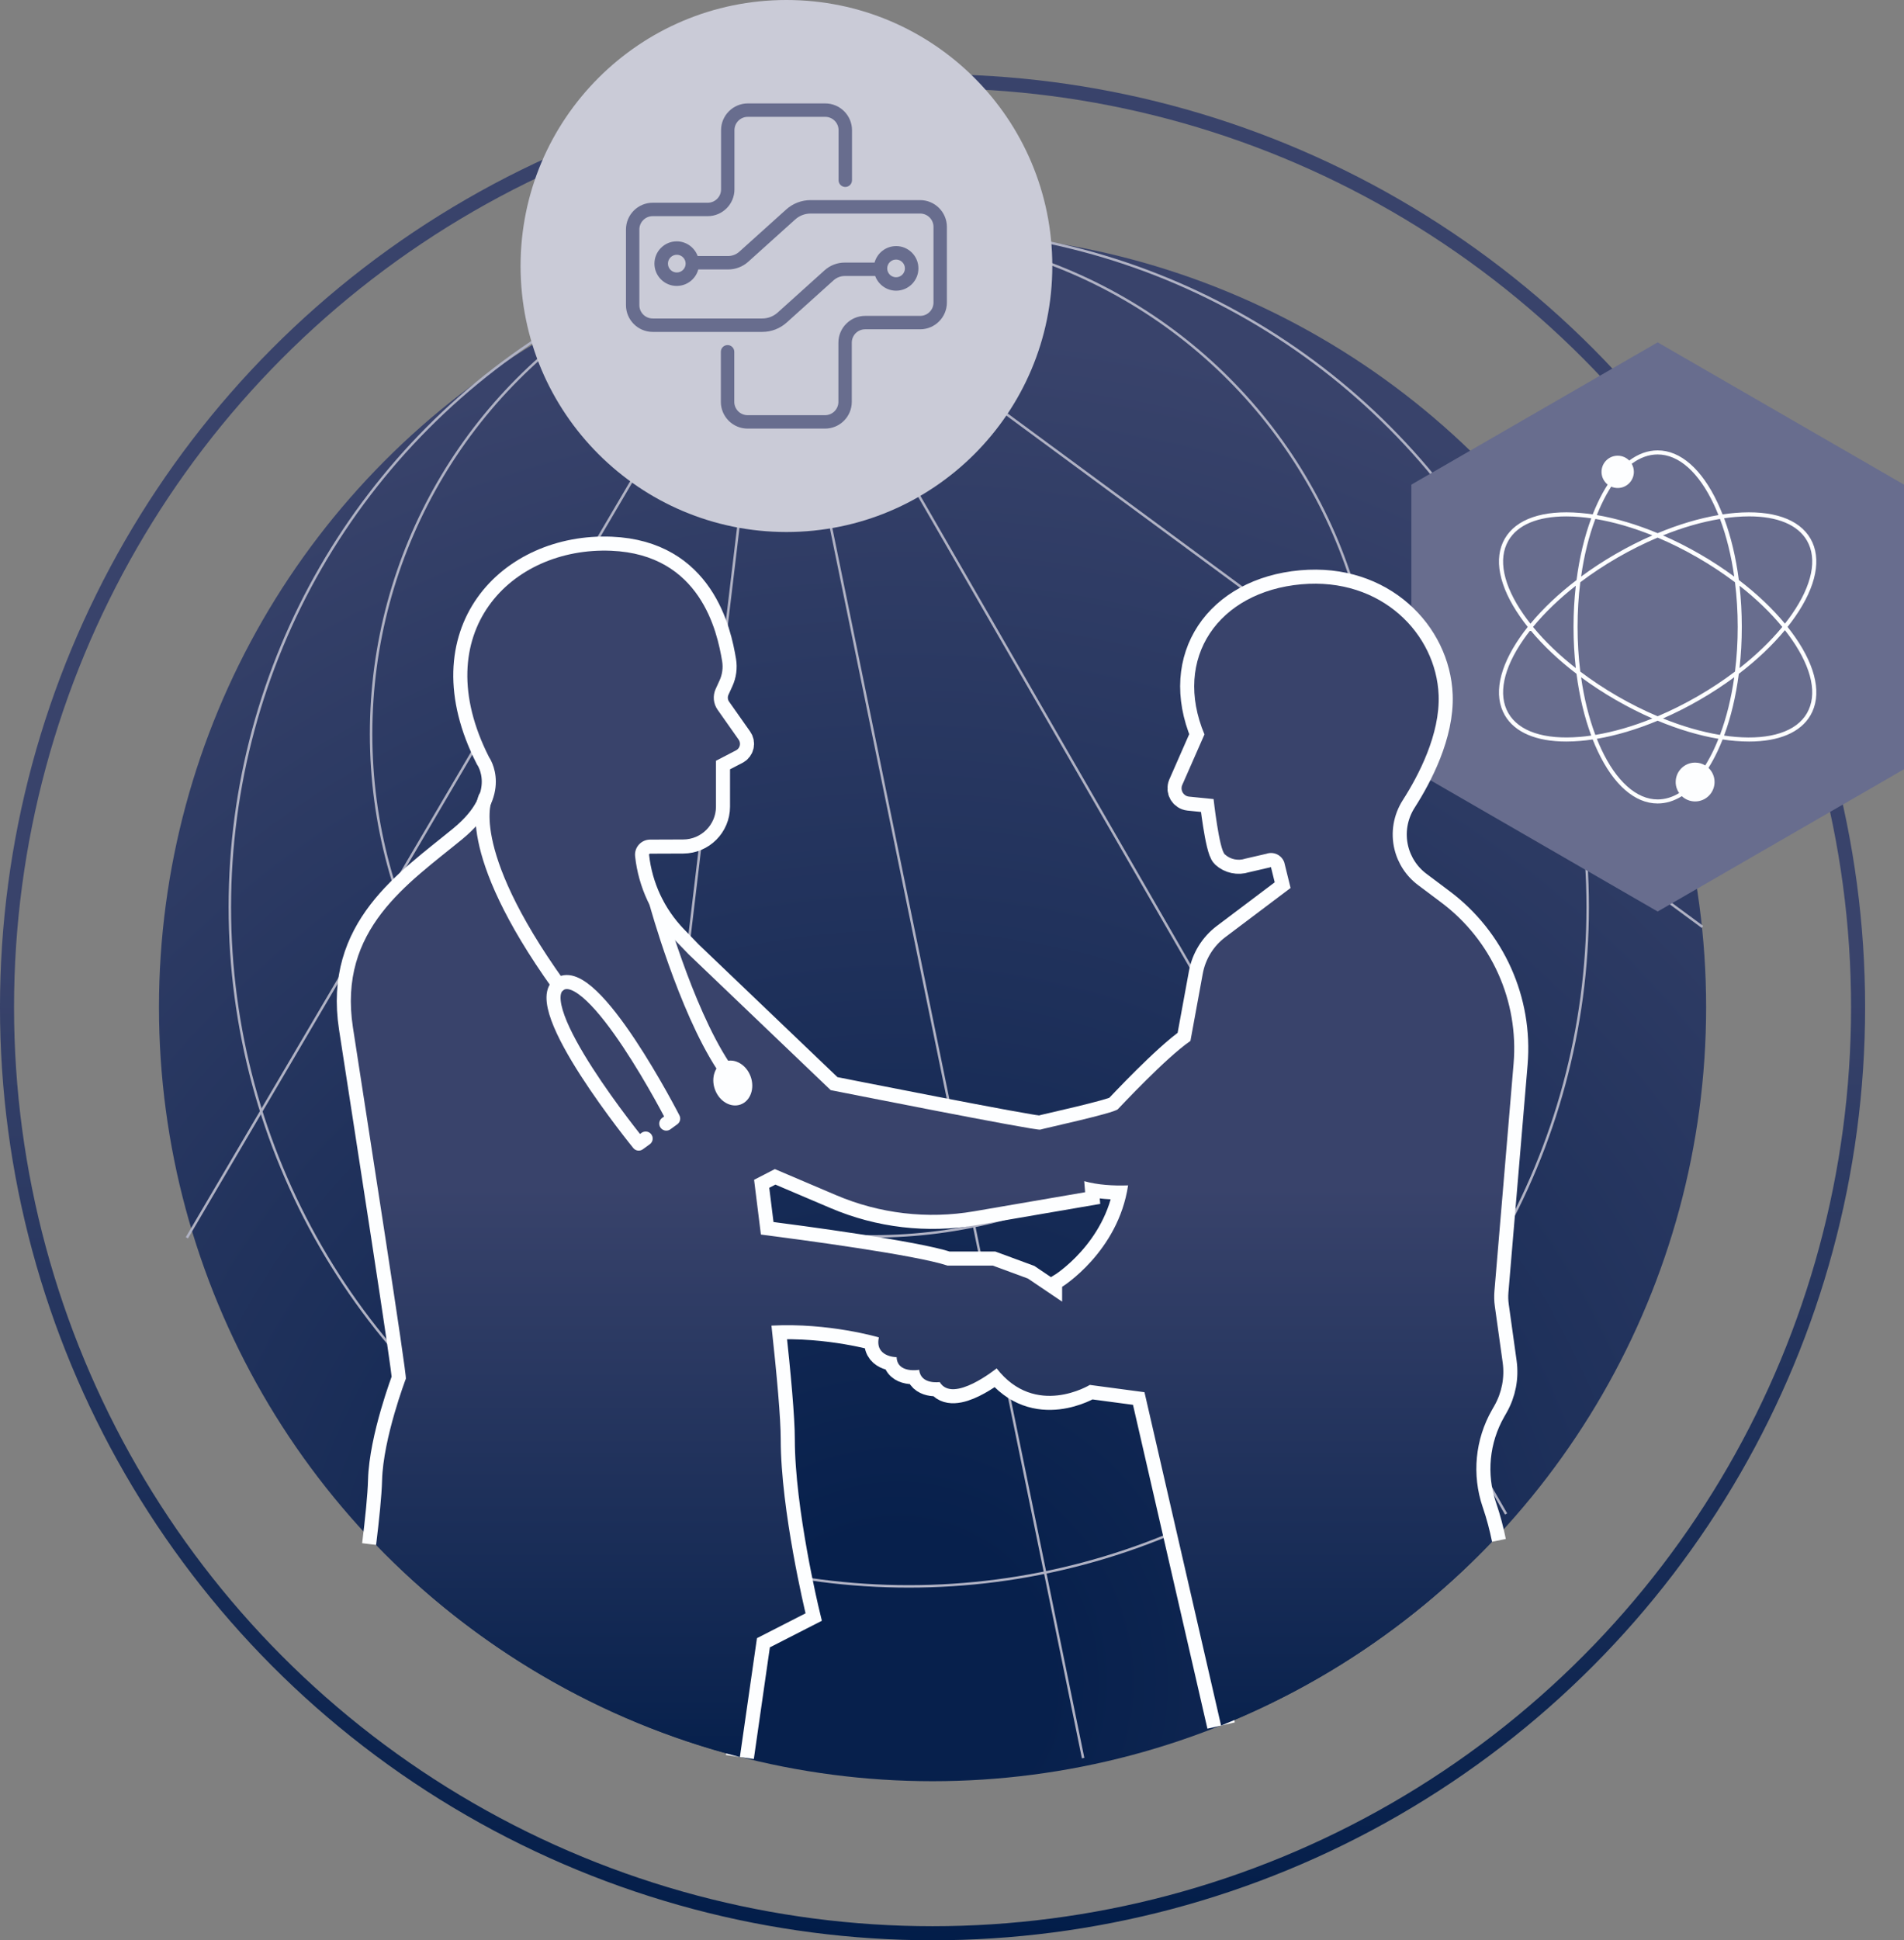
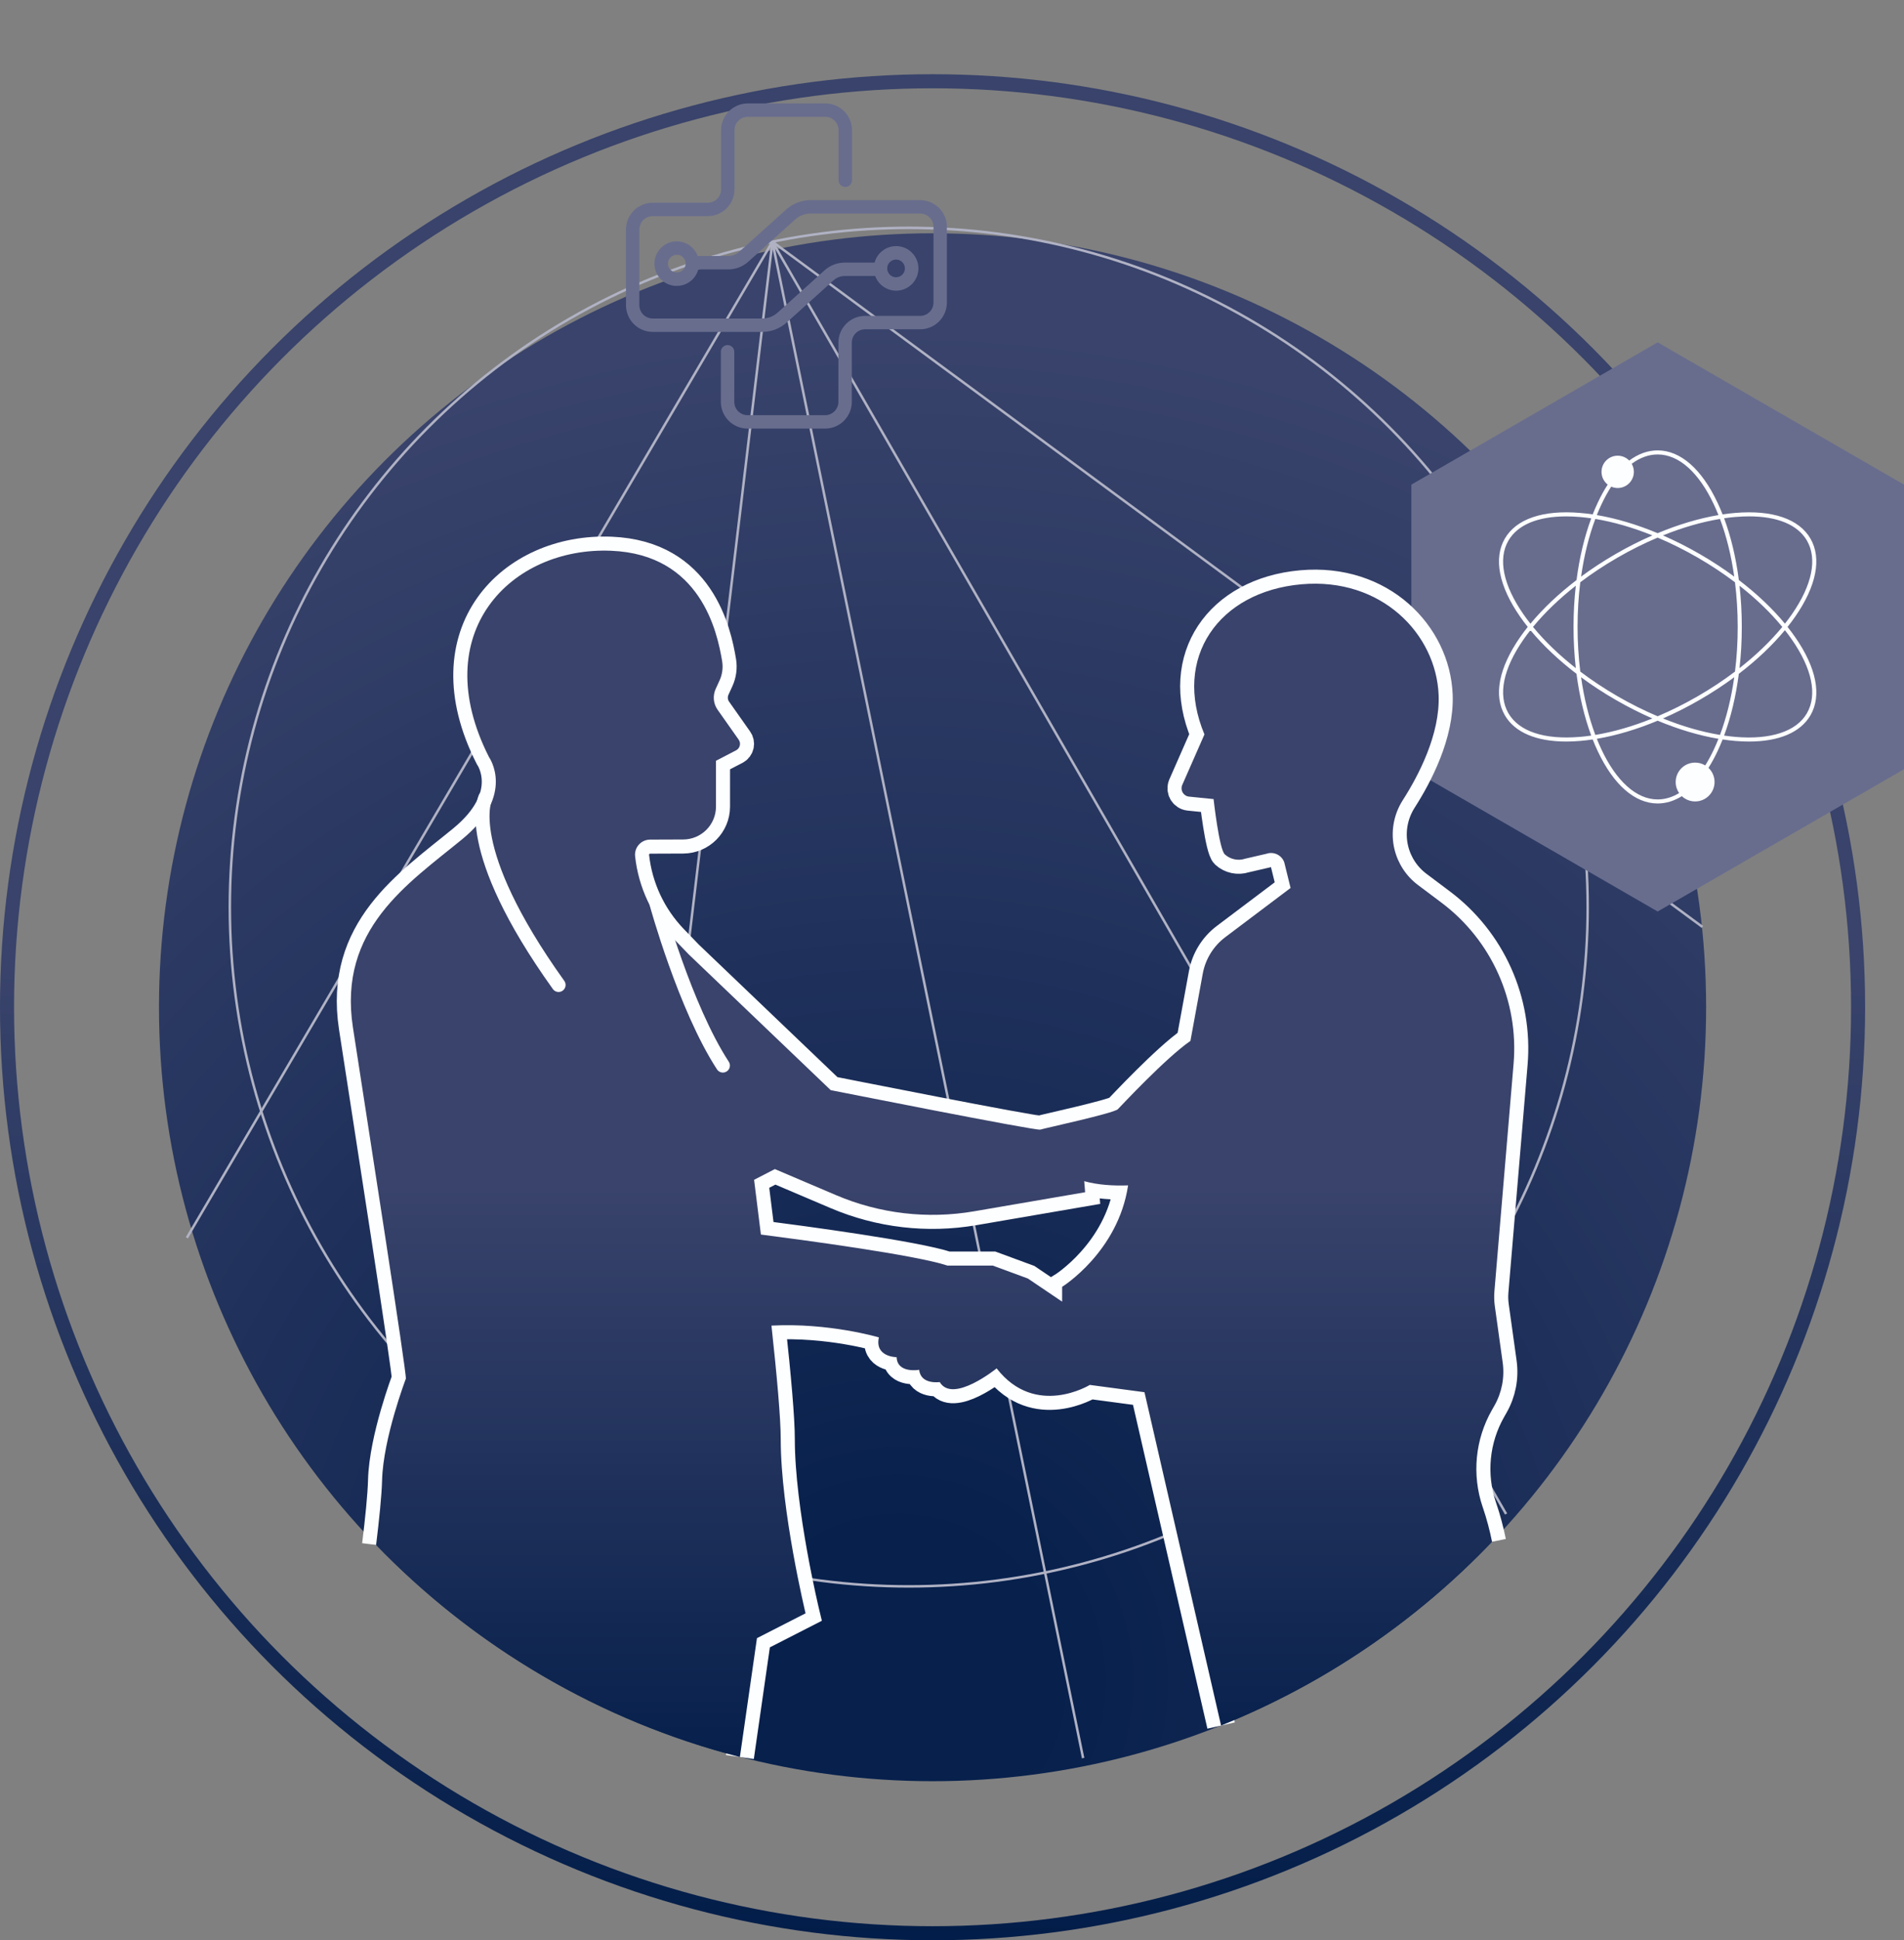
<svg xmlns="http://www.w3.org/2000/svg" xmlns:xlink="http://www.w3.org/1999/xlink" id="Capa_1" data-name="Capa 1" viewBox="0 0 768.05 782.29">
  <rect x="0" y="0" width="768.05" height="782.29" fill="#808080" stroke="none" />
  <defs>
    <style>      .cls-1 {        stroke: url(#Degradado_sin_nombre_9);      }      .cls-1, .cls-2, .cls-3, .cls-4 {        fill: none;      }      .cls-1, .cls-2, .cls-4 {        stroke-miterlimit: 10;      }      .cls-1, .cls-3 {        stroke-width: 5.67px;      }      .cls-2 {        stroke-width: 11.34px;      }      .cls-2, .cls-3 {        stroke: #fdfeff;      }      .cls-5 {        fill: url(#Degradado_sin_nombre_21);      }      .cls-5, .cls-6, .cls-7, .cls-8, .cls-9 {        stroke-width: 0px;      }      .cls-6 {        fill: #cacbd7;      }      .cls-7 {        fill: #686d8e;      }      .cls-3 {        stroke-linecap: round;        stroke-linejoin: round;      }      .cls-8 {        fill: url(#Degradado_sin_nombre_9-2);      }      .cls-9 {        fill: #fdfeff;      }      .cls-4 {        stroke: #b0b2c4;      }    </style>
    <radialGradient id="Degradado_sin_nombre_21" data-name="Degradado sin nombre 21" cx="362.42" cy="678.17" fx="362.42" fy="678.17" r="546" gradientUnits="userSpaceOnUse">
      <stop offset=".11" stop-color="#07204c" />
      <stop offset="1" stop-color="#39436b" />
    </radialGradient>
    <linearGradient id="Degradado_sin_nombre_9" data-name="Degradado sin nombre 9" x1="125.47" y1="170.62" x2="877.83" y2="170.62" gradientTransform="translate(205.56 907.76) rotate(-90)" gradientUnits="userSpaceOnUse">
      <stop offset="0" stop-color="#021d49" />
      <stop offset=".52" stop-color="#39436b" />
    </linearGradient>
    <linearGradient id="Degradado_sin_nombre_9-2" data-name="Degradado sin nombre 9" x1="376.18" y1="729.47" x2="376.18" y2="246.97" gradientTransform="matrix(1,0,0,1,0,0)" xlink:href="#Degradado_sin_nombre_9" />
  </defs>
  <circle class="cls-5" cx="376.18" cy="406.11" r="312.05" />
  <g>
    <circle class="cls-4" cx="366.58" cy="365.74" r="273.87" />
-     <circle class="cls-4" cx="352.27" cy="295.91" r="202.58" />
    <line class="cls-4" x1="686.76" y1="373.73" x2="311.58" y2="97.45" />
    <line class="cls-4" x1="607.54" y1="610.42" x2="311.58" y2="97.45" />
    <line class="cls-4" x1="75.38" y1="499.07" x2="311.58" y2="97.45" />
    <line class="cls-4" x1="241.33" y1="685.49" x2="311.58" y2="97.45" />
    <line class="cls-4" x1="436.92" y1="708.84" x2="311.58" y2="97.45" />
  </g>
  <circle class="cls-1" cx="376.18" cy="406.11" r="373.35" />
-   <circle class="cls-6" cx="317.24" cy="107.25" r="107.25" />
  <g>
    <path class="cls-7" d="M273.01,115.28c4.14,0,7.64-2.82,8.67-6.64h12.03c3.02,0,5.91-1.11,8.15-3.13l18.91-17.02c1.71-1.54,3.91-2.39,6.21-2.39h44.2c2.97,0,5.38,2.41,5.38,5.38v30.5c0,2.97-2.41,5.38-5.38,5.38h-22.19c-5.95,0-10.79,4.84-10.79,10.79v23.87c0,2.97-2.41,5.38-5.38,5.38h-31.24c-2.97,0-5.38-2.41-5.38-5.38v-20.18c0-1.49-1.21-2.71-2.71-2.71s-2.71,1.21-2.71,2.71v20.18c0,5.95,4.84,10.79,10.79,10.79h31.24c5.95,0,10.79-4.84,10.79-10.79v-23.87c0-2.97,2.41-5.38,5.38-5.38h22.19c5.95,0,10.79-4.84,10.79-10.79v-30.5c0-5.95-4.84-10.79-10.79-10.79h-44.2c-3.64,0-7.13,1.34-9.84,3.78l-18.91,17.02c-1.25,1.12-2.86,1.74-4.53,1.74h-12.26c-1.26-3.45-4.57-5.92-8.45-5.92-4.96,0-8.99,4.03-8.99,8.99s4.03,8.99,8.99,8.99ZM273.01,102.72c1.97,0,3.57,1.6,3.57,3.57s-1.6,3.57-3.57,3.57-3.57-1.6-3.57-3.57,1.6-3.57,3.57-3.57Z" />
    <path class="cls-7" d="M361.46,99.23c-4.14,0-7.64,2.82-8.67,6.64h-12.03c-3.02,0-5.91,1.11-8.15,3.13l-18.91,17.02c-1.71,1.54-3.91,2.39-6.21,2.39h-44.2c-2.97,0-5.38-2.41-5.38-5.38v-30.5c0-2.97,2.41-5.38,5.38-5.38h22.19c5.95,0,10.79-4.84,10.79-10.79v-23.87c0-2.97,2.41-5.38,5.38-5.38h31.24c2.97,0,5.38,2.41,5.38,5.38v20.18c0,1.49,1.21,2.71,2.71,2.71s2.71-1.21,2.71-2.71v-20.18c0-5.95-4.84-10.79-10.79-10.79h-31.24c-5.95,0-10.79,4.84-10.79,10.79v23.87c0,2.97-2.41,5.38-5.38,5.38h-22.19c-5.95,0-10.79,4.84-10.79,10.79v30.5c0,5.95,4.84,10.79,10.79,10.79h44.2c3.64,0,7.13-1.34,9.84-3.78l18.91-17.02c1.25-1.12,2.86-1.74,4.53-1.74h12.26c1.26,3.45,4.57,5.92,8.45,5.92,4.96,0,8.99-4.03,8.99-8.99s-4.03-8.99-8.99-8.99ZM361.46,111.79c-1.97,0-3.57-1.6-3.57-3.57s1.6-3.57,3.57-3.57,3.57,1.6,3.57,3.57-1.6,3.57-3.57,3.57Z" />
  </g>
  <polygon class="cls-7" points="569.32 195.4 569.32 310.14 668.68 367.51 768.05 310.14 768.05 195.4 668.68 138.03 569.32 195.4" />
  <path class="cls-9" d="M721.07,252.77c1.09-1.37,2.12-2.75,3.08-4.13,8.58-12.34,10.77-23.51,6.18-31.46-4.59-7.95-15.36-11.64-30.34-10.38-1.68.14-3.39.34-5.12.6-.64-1.63-1.32-3.21-2.04-4.73-6.4-13.6-14.98-21.08-24.16-21.08-3.97,0-7.84,1.41-11.46,4.1-1.18-1.21-2.83-1.96-4.66-1.96-3.6,0-6.52,2.92-6.52,6.52,0,2.08.98,3.93,2.49,5.13-1.41,2.19-2.76,4.62-4.01,7.29-.72,1.52-1.39,3.1-2.04,4.73-1.73-.26-3.44-.46-5.12-.6-14.97-1.26-25.75,2.43-30.34,10.38-4.59,7.95-2.4,19.13,6.18,31.46.96,1.38,1.99,2.76,3.08,4.13-1.09,1.37-2.12,2.75-3.08,4.13-8.58,12.34-10.77,23.51-6.18,31.46,4,6.93,12.7,10.62,24.79,10.62,1.78,0,3.63-.08,5.55-.24,1.68-.14,3.39-.34,5.12-.6.64,1.63,1.32,3.21,2.04,4.73,6.4,13.6,14.98,21.08,24.16,21.08,3.36,0,6.64-1.01,9.76-2.94,1.4,1.31,3.28,2.12,5.36,2.12,4.33,0,7.84-3.51,7.84-7.84,0-2.24-.94-4.26-2.45-5.69,1.28-2.04,2.51-4.29,3.66-6.73.72-1.52,1.39-3.1,2.04-4.73,1.73.26,3.44.46,5.12.6,1.92.16,3.77.24,5.55.24,12.08,0,20.79-3.69,24.79-10.62,4.59-7.95,2.4-19.13-6.18-31.46-.96-1.38-1.99-2.76-3.08-4.13ZM700.13,208.43c1.88-.16,3.7-.24,5.44-.24,11.45,0,19.64,3.4,23.34,9.8,4.25,7.37,2.09,17.92-6.1,29.7-.87,1.26-1.81,2.51-2.79,3.76-5.06-6.11-11.36-12.07-18.59-17.59-1.17-9.02-3.18-17.46-5.94-24.9,1.57-.23,3.13-.41,4.65-.54ZM701.7,236.16c6.7,5.25,12.54,10.86,17.26,16.61-4.72,5.74-10.56,11.36-17.26,16.61.61-5.38.92-10.94.92-16.61s-.31-11.23-.92-16.61ZM700.97,252.77c0,6.17-.37,12.21-1.1,18.01-4.66,3.53-9.71,6.87-15.05,9.95-5.34,3.08-10.76,5.78-16.15,8.06-5.39-2.28-10.81-4.97-16.15-8.06-5.34-3.08-10.38-6.43-15.05-9.95-.72-5.8-1.1-11.84-1.1-18.01s.37-12.21,1.1-18.01c4.66-3.53,9.71-6.87,15.05-9.95,5.34-3.08,10.76-5.78,16.15-8.06,5.39,2.28,10.81,4.97,16.15,8.06,5.34,3.08,10.38,6.43,15.05,9.95.72,5.8,1.1,11.84,1.1,18.01ZM699.57,232.48c-4.35-3.21-9.02-6.27-13.92-9.1-4.91-2.83-9.88-5.34-14.84-7.51,7.89-3.18,15.68-5.43,23.01-6.64,2.62,6.96,4.56,14.83,5.75,23.25ZM646.01,203.36c1.24-2.63,2.55-5.01,3.93-7.15.8.35,1.69.55,2.62.55,3.6,0,6.52-2.92,6.52-6.52,0-1.19-.32-2.3-.87-3.25,3.33-2.47,6.86-3.76,10.46-3.76,8.51,0,16.56,7.15,22.67,20.14.65,1.39,1.27,2.82,1.86,4.3-7.82,1.32-16.13,3.8-24.53,7.3-8.4-3.5-16.71-5.98-24.53-7.3.59-1.48,1.21-2.91,1.86-4.3ZM643.54,209.23c7.33,1.21,15.12,3.46,23.01,6.64-4.96,2.16-9.94,4.67-14.84,7.51-4.91,2.83-9.57,5.89-13.92,9.1,1.19-8.42,3.14-16.29,5.75-23.25ZM614.56,247.7c-8.19-11.79-10.36-22.33-6.1-29.7,3.69-6.4,11.88-9.8,23.34-9.8,1.74,0,3.55.08,5.44.24,1.53.13,3.08.31,4.65.54-2.76,7.43-4.77,15.88-5.94,24.9-7.23,5.52-13.53,11.48-18.59,17.59-.98-1.25-1.92-2.5-2.79-3.76ZM635.66,269.38c-6.7-5.25-12.54-10.86-17.26-16.61,4.72-5.74,10.56-11.36,17.26-16.61-.61,5.38-.92,10.94-.92,16.61s.31,11.23.92,16.61ZM637.23,297.1c-14.3,1.2-24.52-2.2-28.77-9.56-4.25-7.37-2.09-17.92,6.1-29.7.87-1.26,1.81-2.51,2.79-3.76,5.06,6.11,11.36,12.07,18.59,17.59,1.17,9.02,3.18,17.46,5.94,24.9-1.57.23-3.13.41-4.65.54ZM637.79,273.06c4.35,3.21,9.02,6.27,13.92,9.1,4.91,2.83,9.88,5.34,14.84,7.51-7.89,3.18-15.68,5.43-23.01,6.64-2.62-6.96-4.56-14.83-5.75-23.25ZM691.35,302.18c-1.1,2.33-2.26,4.47-3.48,6.43-1.19-.73-2.58-1.14-4.08-1.14-4.33,0-7.84,3.51-7.84,7.84,0,1.65.51,3.19,1.39,4.45-2.81,1.7-5.71,2.56-8.66,2.56-4.26,0-8.41-1.79-12.34-5.32-3.86-3.47-7.34-8.46-10.33-14.82-.65-1.39-1.27-2.82-1.86-4.3,7.82-1.32,16.13-3.8,24.53-7.3,8.4,3.5,16.71,5.98,24.53,7.3-.59,1.48-1.21,2.91-1.86,4.3ZM693.82,296.31c-7.33-1.21-15.12-3.46-23.01-6.64,4.96-2.16,9.94-4.67,14.84-7.51,4.91-2.83,9.57-5.89,13.92-9.1-1.19,8.42-3.14,16.29-5.75,23.25ZM728.91,287.54c-2.13,3.69-5.76,6.39-10.78,8.03-4.94,1.61-10.99,2.13-18,1.54-1.53-.13-3.08-.31-4.65-.54,2.76-7.43,4.77-15.88,5.94-24.9,7.23-5.52,13.53-11.48,18.59-17.59.98,1.25,1.92,2.5,2.79,3.76,8.19,11.79,10.36,22.33,6.1,29.7Z" />
  <g>
    <path class="cls-2" d="M298.47,708.41l6.89-47.93,19.61-10.02s-10.02-41.4-10.02-70.17c0-8.39-1.52-25.43-3.74-45.83,23.17-1.23,43.33,4.75,43.33,4.75-1.74,7.99,7.16,7.97,7.16,7.97.25,6.7,9.11,5.1,9.11,5.1.58,6.1,8.28,4.94,8.28,4.94,5.23,8.86,22.95-5.52,22.95-5.52,15.66,20.14,37.59,6.67,37.59,6.67l22.05,2.94,30.9,134.4M601.87,621.61c-.93-4.6-2.13-9.16-3.65-13.63l-.15-.43c-4.39-12.97-3.02-27.19,3.77-39.08l.96-1.69c3.02-5.29,4.2-11.42,3.36-17.45l-3.17-22.73c-.28-2-.33-4.02-.16-6.03l7.73-91.7c2.13-25.23-8.88-49.78-29.14-64.97l-9.42-7.07c-4.72-3.54-8.06-8.6-9.47-14.33h0c-1.67-6.81-.44-14,3.35-19.91,6.29-9.81,15.08-26.52,14.44-42.39-.99-24.53-23-47.5-55.36-44.62-33.47,2.98-52.03,29.7-39.1,60.53l-8.99,20.45c-.85,2.07.51,4.37,2.73,4.62l9.94,1s2.23,20.2,4.53,22.29c2.23,2.03,5.38,2.69,8.23,1.74l8.56-1.98c2.95-1.02,6.17.53,7.2,3.48l2.54,10.31-26.34,19.84c-4.76,3.59-8,8.83-9.08,14.69l-4.98,27.14c-9.94,6.83-28.06,26.31-29.28,27.53-1.65,1.65-29.64,7.69-31.29,8.23-1.65.55-84.54-15.92-84.54-15.92l-57.24-54.7-6.07-6.29c-8.74-9.06-14.23-20.77-15.59-33.29-.39-3.59,2.44-6.72,6.04-6.73l13.37-.05c7.3-.03,13.21-5.95,13.21-13.26v-18.48l8.1-4.2c1.59-.82,2.08-2.85,1.05-4.31l-8.49-12.05c-1.74-2.46-2.03-5.66-.78-8.4l1.57-3.43c1.11-2.42,1.47-5.11,1.04-7.74-1.97-11.89-8.7-43.05-44.77-44.54-40.42-1.67-74.76,33.08-49.25,83.24,0,0,10.9,15.25-10.9,33.12-21.79,17.87-50.12,36.17-44.02,75.83,6.1,39.66,21.79,139.89,21.35,141.64,0,0-9.15,23.97-9.59,40.97-.16,6.17-1.18,16-2.41,26.03M428.45,518.84v5.97l-13.8-9.32-14.17-5.22h-18.26c-12.85-4.28-59.1-10.44-75.28-12.52-.9-7.38-1.82-14.8-2.75-22.07l8.38-4.32,24.74,10.53c17.54,7.46,36.85,9.72,55.63,6.49l44.79-7.69-.37-4.46c5.46,1.53,11.69,1.91,17.7,1.7-4.04,26.91-26.62,40.91-26.62,40.91Z" />
    <path class="cls-8" d="M601.87,621.61c-.93-4.6-2.13-9.16-3.65-13.63l-.15-.43c-4.39-12.97-3.02-27.19,3.77-39.08l.96-1.69c3.02-5.29,4.2-11.42,3.36-17.45l-3.17-22.73c-.28-2-.33-4.02-.16-6.03l7.73-91.7c2.13-25.23-8.88-49.78-29.14-64.97l-9.42-7.07c-4.72-3.54-8.06-8.6-9.47-14.33h0c-1.67-6.81-.44-14,3.35-19.91,6.29-9.81,15.08-26.52,14.44-42.39-.99-24.53-23-47.5-55.36-44.62-33.47,2.98-52.03,29.7-39.1,60.53l-8.99,20.45c-.85,2.07.51,4.37,2.73,4.62l9.94,1s2.23,20.2,4.53,22.29c2.23,2.03,5.38,2.69,8.23,1.74l8.56-1.98c2.95-1.02,6.17.53,7.2,3.48l2.54,10.31-26.34,19.84c-4.76,3.59-8,8.83-9.08,14.69l-4.98,27.14c-9.94,6.83-28.06,26.31-29.28,27.53-1.65,1.65-29.64,7.69-31.29,8.23-1.65.55-84.54-15.92-84.54-15.92l-57.24-54.7-6.07-6.29c-8.74-9.06-14.23-20.77-15.59-33.29-.39-3.59,2.44-6.72,6.04-6.73l13.37-.05c7.3-.03,13.21-5.95,13.21-13.26v-18.48l8.1-4.2c1.59-.82,2.08-2.85,1.05-4.31l-8.49-12.05c-1.74-2.46-2.03-5.66-.78-8.4l1.57-3.43c1.11-2.42,1.47-5.11,1.04-7.74-1.97-11.89-8.7-43.05-44.77-44.54-40.42-1.67-74.76,33.08-49.25,83.24,0,0,10.9,15.25-10.9,33.12-21.79,17.87-50.12,36.17-44.02,75.83,6.1,39.66,21.79,139.89,21.35,141.64,0,0-9.15,23.97-9.59,40.97-.16,6.17-1.18,16-2.41,26.03,39.47,40.86,89.98,70.98,146.74,85.53l6.89-47.93,19.61-10.02s-10.02-41.4-10.02-70.17c0-8.39-1.52-25.43-3.74-45.83,23.17-1.23,43.33,4.75,43.33,4.75-1.74,7.99,7.16,7.97,7.16,7.97.25,6.7,9.11,5.1,9.11,5.1.58,6.1,8.28,4.94,8.28,4.94,5.23,8.86,22.95-5.52,22.95-5.52,15.66,20.14,37.59,6.67,37.59,6.67l22.05,2.94,30.9,134.4c41.62-16.74,78.8-42.19,109.27-74.09ZM428.45,518.84v5.97l-13.8-9.32-14.17-5.22h-18.26c-12.85-4.28-59.1-10.44-75.28-12.52-.9-7.38-1.82-14.8-2.75-22.07l8.38-4.32,24.74,10.53c17.54,7.46,36.85,9.72,55.63,6.49l44.79-7.69-.37-4.46c5.46,1.53,11.69,1.91,17.7,1.7-4.04,26.91-26.62,40.91-26.62,40.91Z" />
    <g>
      <path class="cls-3" d="M264.8,364.24s11.49,41.92,26.8,65.37" />
      <path class="cls-3" d="M195.81,321.55s-10.18,20.13,29.51,75.57" />
-       <path class="cls-3" d="M260.45,459.05l-2.8,2.03s-45.39-55.68-31.84-64.32c13.54-8.64,45.74,54.24,45.74,54.24l-2.78,2.02" />
-       <ellipse class="cls-9" cx="295.59" cy="436.67" rx="7.66" ry="9.22" transform="translate(-132 128.09) rotate(-20.09)" />
    </g>
  </g>
</svg>